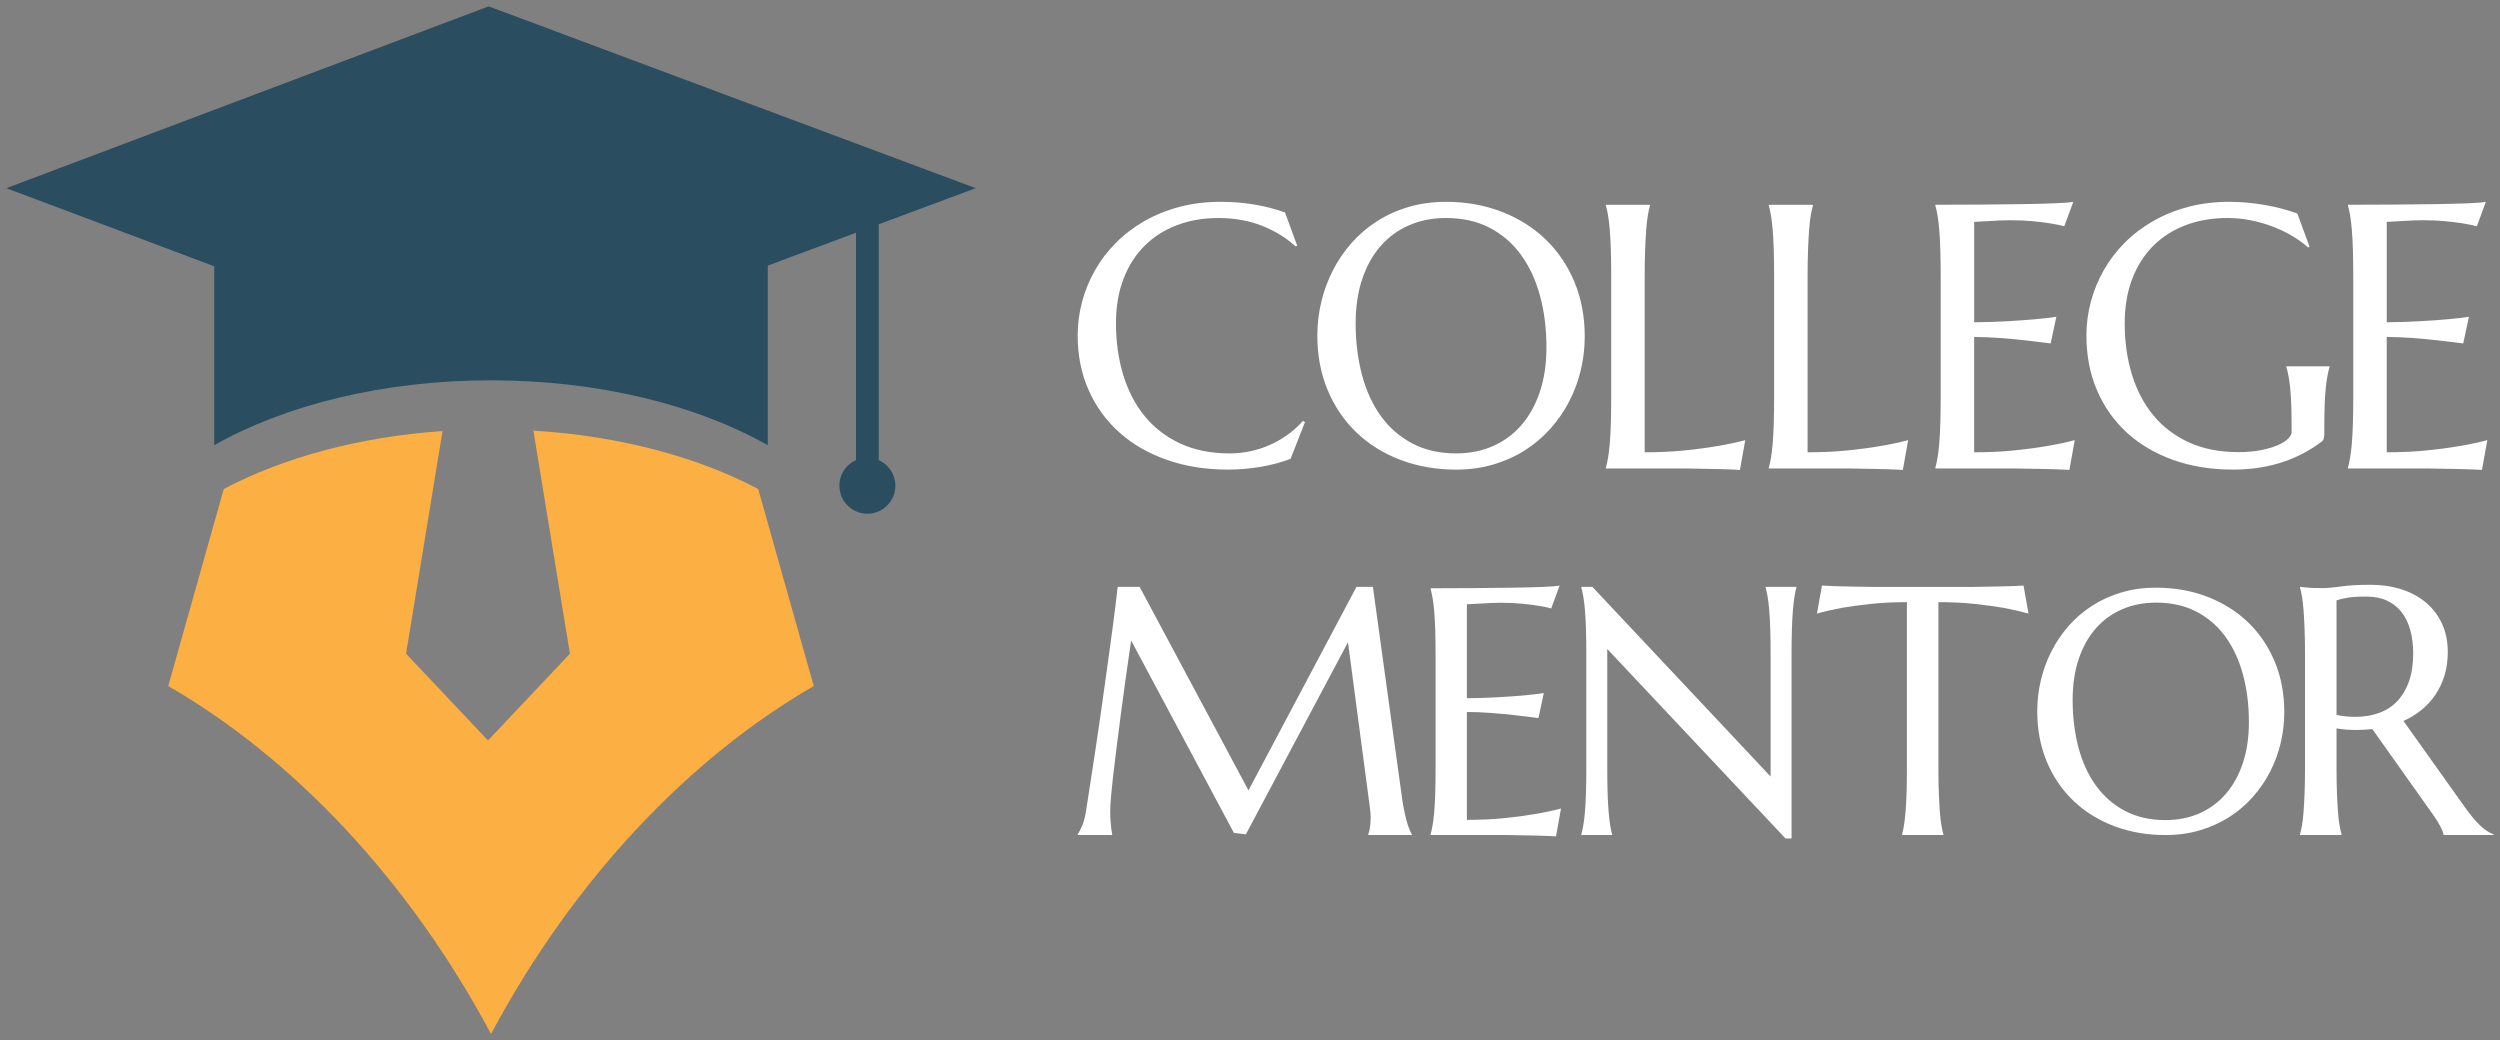
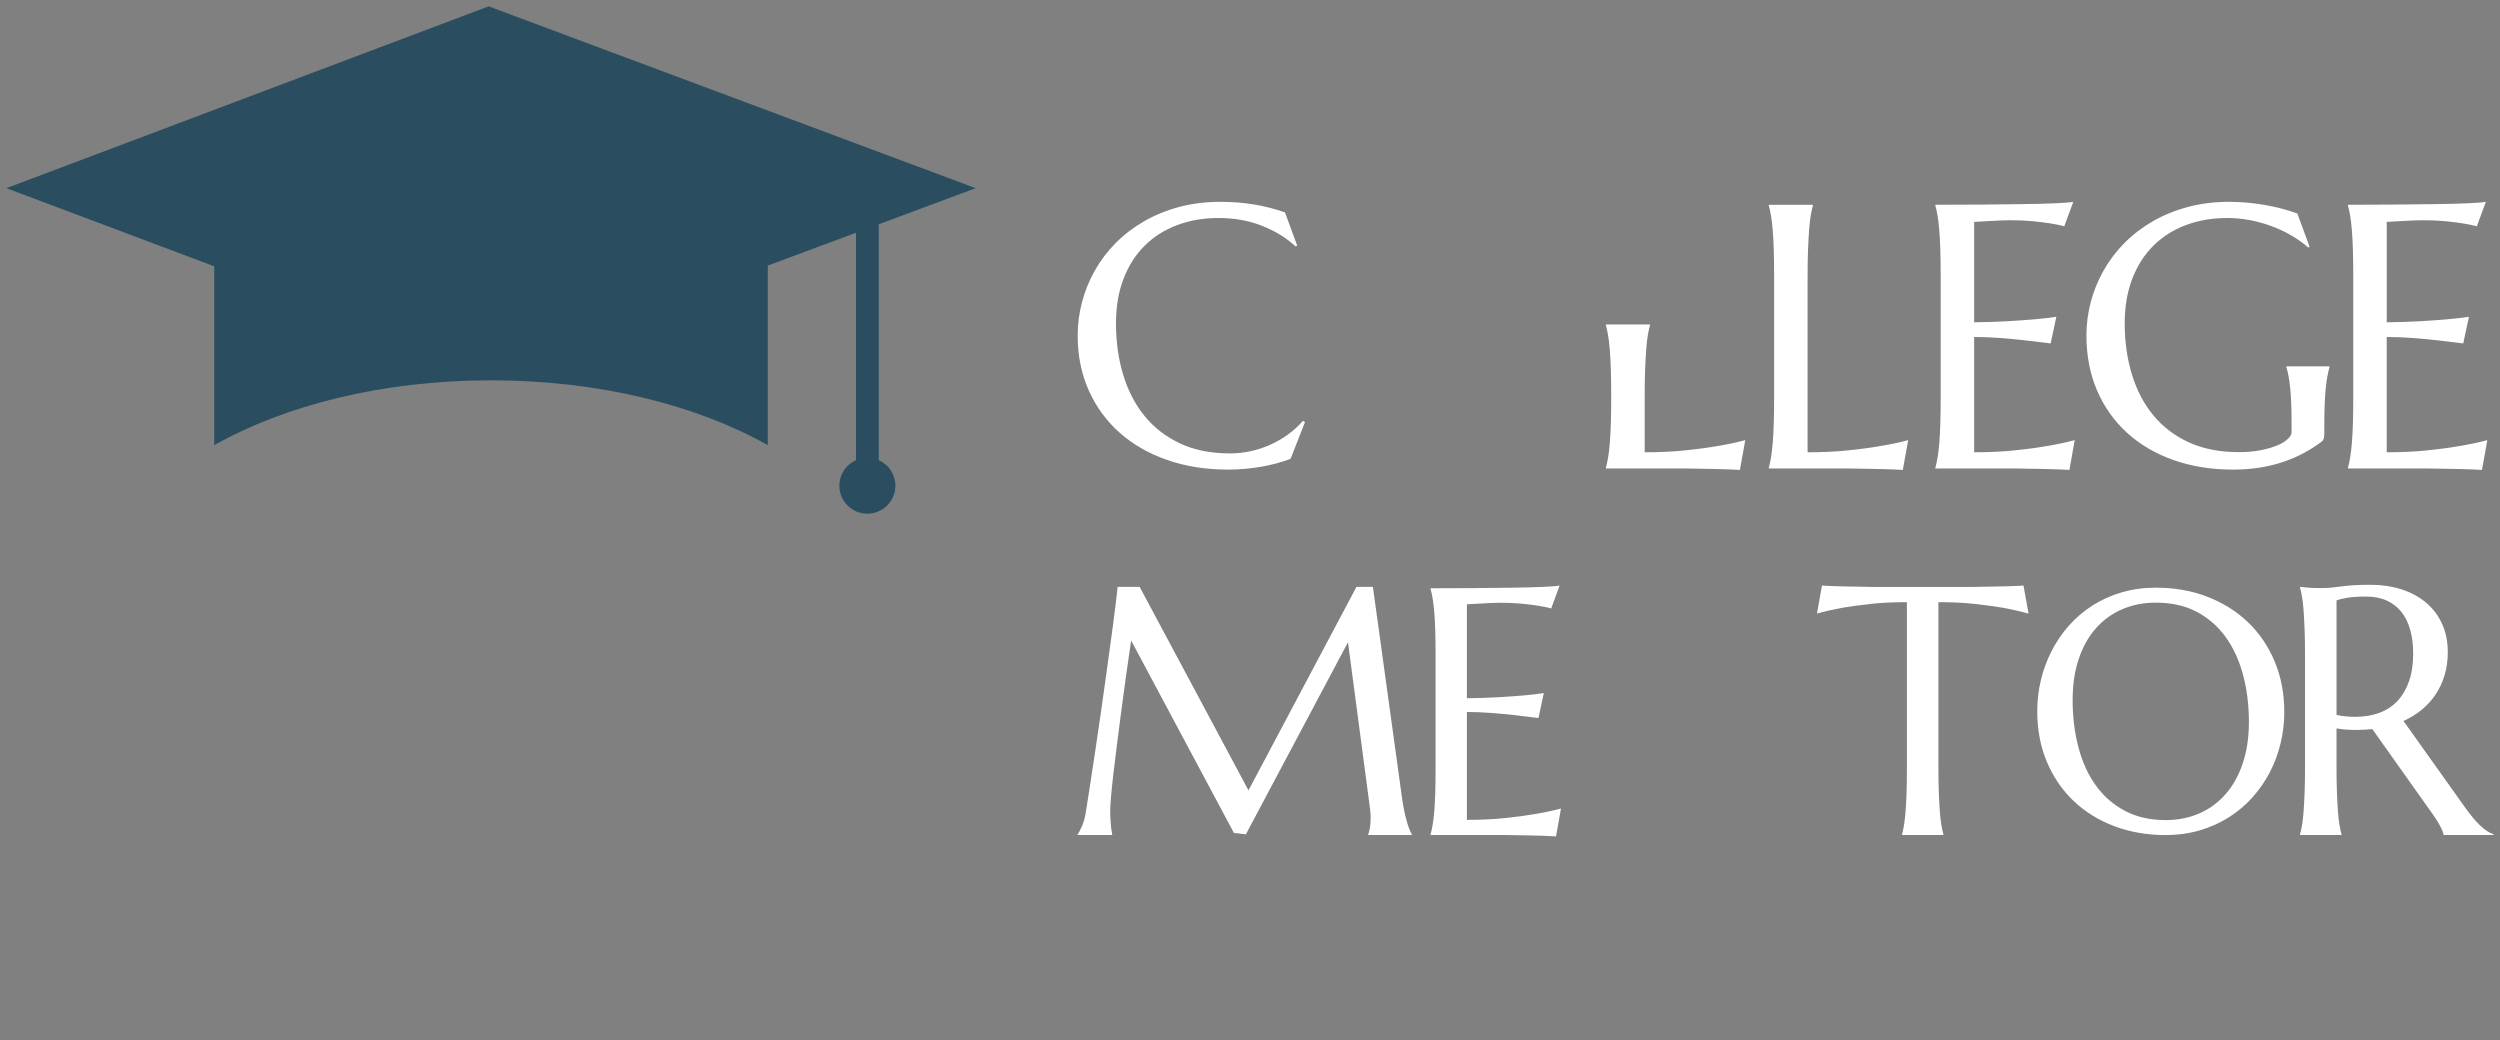
<svg xmlns="http://www.w3.org/2000/svg" id="Layer_1" viewBox="0 0 3936.35 1638">
  <rect x="0" y="0" width="3936.35" height="1638" fill="#808080" stroke="none" />
  <defs>
    <style>
      .cls-1 {
        fill: #2a4e5f;
      }

      .cls-2 {
        fill: #fff;
      }

      .cls-3 {
        fill: #fcaf42;
      }
    </style>
  </defs>
  <g>
-     <path class="cls-3" d="M1281.32,1080.18c-194.62,112.41-377.11,302.4-508.15,547.82-131.14-245.42-313.64-435.41-508.25-547.82l87.39-310.22c92.68-49.04,212.14-82.1,344.49-91.25l-57.42,350.56,128.83,136.43.22.11.11-.11,128.83-136.43-57.53-351.22c136.1,8.27,258.98,41.66,353.97,91.91l87.5,310.22Z" />
    <path class="cls-1" d="M1409.79,764.78c0,24.33-19.74,44.08-44.08,44.08s-44.08-19.74-44.08-44.08c0-17.97,10.74-33.41,26.14-40.28v-358.03l-138.88,51.71v282.79c-111.73-63.13-265.79-102.14-435.84-102.14s-324.11,39.01-435.73,102.14v-281.66L10,296.29,769.41,10l766.82,286.29-152.62,56.84v371.37c15.4,6.87,26.18,22.31,26.18,40.28Z" />
  </g>
  <g>
    <g>
      <path class="cls-2" d="M1696.85,1313.68c2-2.9,4.27-7.22,6.81-12.94,2.54-5.72,4.54-12.94,5.99-21.66,2-12.71,4.22-27.02,6.68-42.91,2.45-15.89,4.99-32.56,7.63-50,2.63-17.44,5.27-35.28,7.9-53.54,2.63-18.26,5.18-36.24,7.63-53.95,2.45-17.71,4.81-34.78,7.08-51.22,2.27-16.44,4.31-31.47,6.13-45.09,1.81-13.62,3.31-25.48,4.5-35.56,1.18-10.08,2.04-17.66,2.59-22.75h34.6l171.38,320.42,170.02-320.42h25.88l44.68,323.69c1.27,10.18,2.63,18.89,4.09,26.16,1.45,7.27,2.9,13.49,4.36,18.66,1.45,5.18,2.86,9.45,4.22,12.81,1.36,3.36,2.68,6.13,3.95,8.31v1.09h-68.66v-1.09c.91-2,1.77-5.27,2.59-9.81.82-4.54,1.23-9.99,1.23-16.35,0-2.36-.09-4.77-.27-7.22-.18-2.45-.46-5.13-.82-8.04l-34.6-261.02-160.76,302.44-18.8-2.18-161.85-302.98c-6.36,43.05-11.9,82.83-16.62,119.34-2,15.62-4,31.2-5.99,46.73-2,15.53-3.77,30.02-5.31,43.46-1.55,13.44-2.77,25.3-3.68,35.56-.91,10.26-1.36,17.85-1.36,22.75,0,6.18.18,11.63.54,16.35.36,4.73.72,8.72,1.09,11.99.54,3.81,1.09,7.18,1.63,10.08h-54.49v-1.09Z" />
      <path class="cls-2" d="M2319.84,926.03c22.3-.18,42.76-.41,61.36-.68,18.6-.27,34.49-.68,47.68-1.22,13.18-.54,22.12-1.26,26.82-2.17l-13.27,36.03c-5.96-1.63-12.91-3.07-20.86-4.33-6.87-1.08-15.22-2.12-25.06-3.12-9.85-.99-21.18-1.49-34-1.49-4.33,0-9.53.14-15.58.41-6.05.27-11.88.59-17.47.95-6.5.36-13.1.72-19.78,1.08v147.91c18.6-.18,35.4-.72,50.39-1.63,14.99-.9,27.72-1.8,38.2-2.71,12.28-1.08,23.12-2.34,32.51-3.79l-8.4,39.28c-12.46-1.63-25.19-3.16-38.2-4.61-11.2-1.26-23.39-2.39-36.57-3.39-13.19-.99-25.83-1.49-37.93-1.49v169.86c21.31,0,40.91-.9,58.79-2.71,17.88-1.8,33.5-3.88,46.87-6.23,15.53-2.53,29.71-5.51,42.53-8.94l-7.86,43.89c-2.17-.18-5.42-.36-9.75-.54-4.33-.18-9.17-.36-14.49-.54-5.33-.18-10.93-.32-16.8-.41-5.87-.09-11.42-.18-16.66-.27-5.24-.09-9.89-.18-13.95-.27-4.06-.09-7-.14-8.8-.14h-117.03v-1.08c1.08-3.79,2.12-8.49,3.12-14.09.99-5.6,1.85-12.55,2.57-20.86.72-8.3,1.26-18.19,1.63-29.66.36-11.47.54-24.88.54-40.23v-176.36c0-15.35-.18-28.76-.54-40.23-.36-11.47-.91-21.4-1.63-29.8-.72-8.4-1.58-15.39-2.57-20.99-.99-5.6-2.03-10.29-3.12-14.09v-1.08c22.57,0,45.01-.09,67.32-.27Z" />
-       <path class="cls-2" d="M2507.26,924.05l280.64,298.62v-191.82c0-15.44-.18-28.92-.54-40.46-.37-11.53-.91-21.52-1.63-29.97-.73-8.45-1.59-15.48-2.59-21.12-1-5.63-2.04-10.35-3.13-14.17v-1.09h48.5v1.09c-1.09,3.81-2.09,8.54-3,14.17-.91,5.63-1.73,12.67-2.45,21.12-.73,8.45-1.27,18.44-1.63,29.97-.37,11.54-.54,25.02-.54,40.46v289.36h-9.54l-280.64-298.35v186.37c0,15.44.18,28.93.54,40.46.36,11.54.91,21.48,1.63,29.84.72,8.36,1.54,15.35,2.45,20.98.91,5.63,1.91,10.35,3,14.17v1.09h-48.5v-1.09c1.09-3.81,2.13-8.54,3.13-14.17,1-5.63,1.86-12.62,2.59-20.98.72-8.35,1.27-18.3,1.63-29.84.36-11.53.54-25.02.54-40.46v-177.38c0-15.44-.18-28.92-.54-40.46-.37-11.53-.91-21.52-1.63-29.97-.73-8.45-1.59-15.48-2.59-21.12-1-5.63-2.04-10.35-3.13-14.17v-1.09h17.44Z" />
      <path class="cls-2" d="M3002.51,948.12c-21.43,0-40.77.95-58.02,2.86-17.25,1.91-32.14,3.95-44.67,6.13-14.53,2.72-27.51,5.72-38.95,8.99l7.9-44.13c2.18.18,5.45.37,9.81.54,4.36.18,9.21.37,14.57.54,5.35.18,10.99.32,16.89.41,5.9.09,11.48.18,16.75.27,5.26.09,9.94.18,14.03.27,4.09.09,7.04.14,8.85.14h155.54c1.81,0,4.77-.04,8.85-.14,4.09-.09,8.76-.18,14.03-.27,5.26-.09,10.85-.18,16.75-.27,5.9-.09,11.53-.23,16.89-.41,5.35-.18,10.21-.36,14.57-.54,4.36-.18,7.63-.36,9.81-.54l7.9,44.13c-11.62-3.27-24.7-6.27-39.23-8.99-12.53-2.18-27.42-4.22-44.67-6.13-17.25-1.91-36.59-2.86-58.02-2.86v260.14c0,15.44.23,28.92.68,40.45.45,11.53,1,21.48,1.63,29.83.63,8.35,1.45,15.35,2.45,20.97,1,5.63,2.04,10.35,3.13,14.16v1.09h-65.1v-1.09c1.09-3.81,2.09-8.53,3-14.16.91-5.63,1.72-12.62,2.45-20.97.72-8.35,1.27-18.29,1.63-29.83.36-11.53.54-25.01.54-40.45v-260.14Z" />
      <path class="cls-2" d="M3394.76,925.32c29.12,0,56.02,4.75,80.7,14.26,24.67,9.51,45.99,22.85,63.96,40.02,17.96,17.18,32,37.8,42.11,61.86,10.11,24.07,15.17,50.66,15.17,79.78,0,16.57-1.92,32.87-5.75,48.92-3.84,16.05-9.46,31.22-16.87,45.51-7.41,14.3-16.52,27.51-27.34,39.63-10.81,12.12-23.15,22.59-37.01,31.39-13.86,8.81-29.17,15.69-45.91,20.66-16.74,4.97-34.79,7.46-54.15,7.46-29.13,0-56.02-4.67-80.7-13.99-24.68-9.33-46-22.54-63.96-39.63-17.96-17.09-32-37.62-42.11-61.6-10.12-23.98-15.17-50.62-15.17-79.91,0-16.57,1.92-32.87,5.75-48.92,3.83-16.04,9.46-31.3,16.87-45.78,7.41-14.47,16.48-27.77,27.2-39.89,10.72-12.12,23.02-22.63,36.88-31.52,13.86-8.89,29.21-15.83,46.04-20.8,16.83-4.97,34.92-7.46,54.28-7.46ZM3409.67,1291.27c19.36,0,37.05-3.49,53.1-10.46,16.04-6.97,29.86-17.09,41.46-30.34,11.6-13.25,20.62-29.43,27.07-48.52,6.45-19.1,9.68-40.76,9.68-65,0-26.85-3.1-51.75-9.29-74.68-6.19-22.93-15.39-42.81-27.6-59.64-12.21-16.83-27.43-29.99-45.65-39.5-18.22-9.5-39.46-14.26-63.69-14.26-19.36,0-37.06,3.45-53.1,10.33-16.05,6.89-29.87,16.87-41.46,29.95-11.6,13.08-20.62,29.13-27.07,48.13-6.45,19.01-9.68,40.63-9.68,64.87,0,26.68,3.05,51.58,9.16,74.68,6.1,23.11,15.26,43.12,27.47,60.03,12.2,16.92,27.47,30.21,45.78,39.89,18.31,9.68,39.58,14.52,63.83,14.52Z" />
      <path class="cls-2" d="M3678.95,1208.23c0,15.44.23,28.93.68,40.46.45,11.54,1,21.48,1.63,29.84.63,8.36,1.45,15.35,2.45,20.98,1,5.63,2.04,10.35,3.13,14.17v1.09h-65.39v-1.09c1.09-3.81,2.13-8.54,3.13-14.17,1-5.63,1.81-12.62,2.45-20.98.63-8.35,1.18-18.26,1.63-29.7.45-11.44.68-24.97.68-40.6v-177.38c0-15.44-.23-28.92-.68-40.46-.46-11.53-1-21.48-1.63-29.84-.64-8.35-1.46-15.39-2.45-21.12-1-5.72-2.04-10.49-3.13-14.3v-1.09l11.44,1.09c3.45.37,7.31.59,11.58.68,4.27.09,8.67.14,13.21.14,7.08,0,16.66-.86,28.75-2.59,12.08-1.72,27.47-2.59,46.18-2.59,17.44,0,33.56,2.36,48.36,7.08,14.8,4.73,27.66,11.63,38.55,20.71,10.9,9.09,19.39,20.21,25.48,33.38,6.08,13.17,9.13,28.11,9.13,44.82,0,13.08-1.68,25.2-5.04,36.37-3.36,11.17-8.08,21.3-14.17,30.38-6.09,9.09-13.4,17.12-21.93,24.11-8.54,6.99-18.08,12.85-28.61,17.57l95.64,134.33c4.72,6.72,9.13,12.53,13.21,17.44,4.09,4.9,7.99,9.13,11.72,12.67,3.72,3.54,7.31,6.45,10.76,8.72,3.45,2.27,6.99,4.04,10.63,5.31v1.09h-78.74c-.54-3.45-2.32-8.04-5.31-13.76-3-5.72-6.5-11.4-10.49-17.03l-96.45-135.96c-4.18.37-8.36.68-12.53.95-4.18.27-8.45.41-12.81.41-5.09,0-10.22-.18-15.39-.54-5.18-.36-10.4-1-15.67-1.91v61.31ZM3678.95,1125.67c4.9,1.09,9.9,1.86,14.99,2.32,5.08.46,9.99.68,14.71.68,13.62,0,26.06-2.04,37.33-6.13,11.26-4.09,20.84-10.31,28.75-18.66,7.9-8.35,14.03-18.75,18.39-31.2,4.36-12.44,6.54-27.02,6.54-43.73,0-13.62-1.55-25.97-4.63-37.06-3.09-11.08-7.68-20.48-13.76-28.2-6.09-7.72-13.76-13.71-23.02-17.98-9.26-4.27-20.07-6.4-32.42-6.4s-22.53.64-29.97,1.91c-7.45,1.27-13.08,2.64-16.89,4.09v180.37Z" />
    </g>
    <g>
      <path class="cls-2" d="M2042.57,386.88l-2.55,1.13c-14.72-13.59-32.42-24.44-53.09-32.56-20.67-8.11-43.37-12.18-68.1-12.18s-45.59,3.73-65.41,11.18c-19.82,7.46-36.86,18.26-51.11,32.42-14.25,14.16-25.34,31.53-33.27,52.1-7.93,20.58-11.89,43.98-11.89,70.22,0,28.88,3.77,55.83,11.33,80.84,7.55,25.01,18.78,46.67,33.69,64.98,14.91,18.31,33.55,32.7,55.92,43.18,22.37,10.48,48.46,15.71,78.29,15.71,10.76,0,21.52-1.13,32.28-3.4,10.76-2.27,21.09-5.61,31-10.05,9.91-4.43,19.25-9.81,28.03-16.14,8.78-6.32,16.75-13.54,23.93-21.66l3.11,1.98-22.65,57.76c-14.16,5.48-29.78,9.67-46.86,12.6-17.09,2.92-34.31,4.39-51.67,4.39-34.92,0-66.87-5.05-95.84-15.15-28.98-10.1-53.89-24.39-74.75-42.9-20.86-18.5-37.09-40.72-48.7-66.68-11.61-25.95-17.41-54.79-17.41-86.5,0-17.93,2.31-35.58,6.94-52.95,4.62-17.36,11.37-33.88,20.24-49.55,8.87-15.67,19.82-30.06,32.84-43.18,13.02-13.12,27.89-24.49,44.59-34.12,16.71-9.63,35.11-17.13,55.21-22.51,20.1-5.38,41.86-8.07,65.26-8.07,36.43,0,70.22,5.57,101.36,16.71l19.25,52.38Z" />
-       <path class="cls-2" d="M2276.65,317.79c31.52,0,60.64,5.15,87.35,15.43,26.71,10.29,49.78,24.73,69.23,43.32,19.44,18.59,34.64,40.91,45.59,66.96,10.95,26.05,16.42,54.84,16.42,86.36,0,17.94-2.08,35.58-6.23,52.95-4.15,17.37-10.24,33.79-18.26,49.27-8.03,15.48-17.89,29.78-29.59,42.9-11.71,13.12-25.06,24.45-40.06,33.98-15.01,9.53-31.57,16.99-49.69,22.37-18.12,5.38-37.66,8.07-58.61,8.07-31.53,0-60.64-5.05-87.35-15.15-26.71-10.1-49.79-24.39-69.23-42.9-19.44-18.5-34.64-40.72-45.59-66.68-10.95-25.95-16.42-54.79-16.42-86.5,0-17.93,2.07-35.58,6.23-52.95,4.15-17.36,10.24-33.88,18.26-49.55,8.02-15.67,17.84-30.06,29.45-43.18,11.61-13.12,24.92-24.49,39.92-34.12,15.01-9.63,31.61-17.13,49.83-22.51,18.21-5.38,37.8-8.07,58.75-8.07ZM2292.79,713.9c20.95,0,40.11-3.77,57.48-11.33,17.36-7.55,32.32-18.5,44.88-32.84,12.55-14.34,22.32-31.85,29.31-52.52,6.98-20.67,10.48-44.12,10.48-70.36,0-29.07-3.35-56.01-10.05-80.84-6.7-24.82-16.66-46.34-29.87-64.56-13.21-18.21-29.69-32.46-49.41-42.75-19.73-10.29-42.71-15.43-68.95-15.43-20.95,0-40.11,3.73-57.48,11.18-17.37,7.46-32.33,18.26-44.88,32.42-12.56,14.16-22.32,31.53-29.31,52.1-6.99,20.58-10.48,43.98-10.48,70.22,0,28.88,3.3,55.83,9.91,80.84,6.61,25.01,16.52,46.67,29.73,64.98,13.21,18.31,29.73,32.7,49.55,43.18,19.82,10.48,42.85,15.71,69.09,15.71Z" />
-       <path class="cls-2" d="M2589.6,712.14c22.77,0,43.72-.96,62.83-2.9,19.11-1.93,35.8-4.15,50.09-6.66,16.6-2.7,31.75-5.89,45.46-9.55l-8.4,46.91c-2.32-.19-5.79-.39-10.42-.58-4.63-.19-9.8-.39-15.49-.58-5.7-.19-11.68-.34-17.95-.43-6.27-.1-12.21-.19-17.81-.29-5.6-.1-10.57-.19-14.91-.29-4.34-.1-7.48-.14-9.41-.14h-125.08v-1.16c1.16-4.05,2.27-9.07,3.33-15.06,1.06-5.98,1.98-13.41,2.75-22.29.77-8.88,1.35-19.44,1.74-31.7.38-12.26.58-26.59.58-43v-188.49c0-16.4-.19-30.74-.58-43-.39-12.26-.97-22.87-1.74-31.85-.77-8.98-1.69-16.45-2.75-22.44-1.06-5.98-2.17-11-3.33-15.06v-1.16h69.49v1.16c-1.16,4.05-2.27,9.08-3.33,15.06-1.06,5.99-1.93,13.46-2.61,22.44-.68,8.98-1.26,19.59-1.74,31.85-.48,12.26-.72,26.59-.72,43v276.22Z" />
+       <path class="cls-2" d="M2589.6,712.14c22.77,0,43.72-.96,62.83-2.9,19.11-1.93,35.8-4.15,50.09-6.66,16.6-2.7,31.75-5.89,45.46-9.55l-8.4,46.91c-2.32-.19-5.79-.39-10.42-.58-4.63-.19-9.8-.39-15.49-.58-5.7-.19-11.68-.34-17.95-.43-6.27-.1-12.21-.19-17.81-.29-5.6-.1-10.57-.19-14.91-.29-4.34-.1-7.48-.14-9.41-.14h-125.08v-1.16c1.16-4.05,2.27-9.07,3.33-15.06,1.06-5.98,1.98-13.41,2.75-22.29.77-8.88,1.35-19.44,1.74-31.7.38-12.26.58-26.59.58-43c0-16.4-.19-30.74-.58-43-.39-12.26-.97-22.87-1.74-31.85-.77-8.98-1.69-16.45-2.75-22.44-1.06-5.98-2.17-11-3.33-15.06v-1.16h69.49v1.16c-1.16,4.05-2.27,9.08-3.33,15.06-1.06,5.99-1.93,13.46-2.61,22.44-.68,8.98-1.26,19.59-1.74,31.85-.48,12.26-.72,26.59-.72,43v276.22Z" />
      <path class="cls-2" d="M2846.11,712.14c22.77,0,43.72-.96,62.83-2.9,19.11-1.93,35.8-4.15,50.09-6.66,16.6-2.7,31.75-5.89,45.46-9.55l-8.4,46.91c-2.32-.19-5.79-.39-10.42-.58-4.63-.19-9.8-.39-15.49-.58-5.7-.19-11.68-.34-17.95-.43-6.27-.1-12.21-.19-17.81-.29-5.6-.1-10.57-.19-14.91-.29-4.34-.1-7.48-.14-9.41-.14h-125.08v-1.16c1.16-4.05,2.27-9.07,3.33-15.06,1.06-5.98,1.98-13.41,2.75-22.29.77-8.88,1.35-19.44,1.74-31.7.38-12.26.58-26.59.58-43v-188.49c0-16.4-.19-30.74-.58-43-.39-12.26-.97-22.87-1.74-31.85-.77-8.98-1.69-16.45-2.75-22.44-1.06-5.98-2.17-11-3.33-15.06v-1.16h69.49v1.16c-1.16,4.05-2.27,9.08-3.33,15.06-1.06,5.99-1.93,13.46-2.61,22.44-.68,8.98-1.26,19.59-1.74,31.85-.48,12.26-.72,26.59-.72,43v276.22Z" />
      <path class="cls-2" d="M3119.27,322.13c23.84-.19,45.7-.43,65.58-.72,19.88-.29,36.87-.72,50.96-1.3,14.09-.58,23.64-1.35,28.66-2.32l-14.19,38.51c-6.37-1.74-13.8-3.28-22.29-4.63-7.34-1.16-16.26-2.27-26.78-3.33-10.52-1.06-22.63-1.59-36.34-1.59-4.63,0-10.18.14-16.65.43-6.47.29-12.69.63-18.68,1.01-6.95.39-14,.77-21.14,1.16v158.09c19.88-.19,37.83-.77,53.85-1.74,16.02-.96,29.63-1.93,40.83-2.9,13.12-1.16,24.71-2.51,34.74-4.05l-8.98,41.98c-13.32-1.74-26.93-3.37-40.83-4.92-11.97-1.35-25-2.56-39.09-3.62-14.09-1.06-27.61-1.59-40.54-1.59v181.54c22.77,0,43.72-.96,62.83-2.9,19.11-1.93,35.8-4.15,50.09-6.66,16.6-2.7,31.75-5.89,45.46-9.55l-8.4,46.91c-2.32-.19-5.79-.39-10.42-.58-4.63-.19-9.8-.39-15.49-.58-5.7-.19-11.68-.34-17.95-.43-6.27-.1-12.21-.19-17.81-.29-5.6-.1-10.57-.19-14.91-.29-4.34-.1-7.48-.14-9.41-.14h-125.08v-1.16c1.16-4.05,2.27-9.07,3.33-15.06,1.06-5.98,1.98-13.41,2.75-22.29.77-8.88,1.35-19.44,1.74-31.7.38-12.26.58-26.59.58-43v-188.49c0-16.4-.19-30.74-.58-43-.39-12.26-.97-22.87-1.74-31.85-.77-8.98-1.69-16.45-2.75-22.44-1.06-5.98-2.17-11-3.33-15.06v-1.16c24.13,0,48.11-.09,71.95-.29Z" />
      <path class="cls-2" d="M3659.76,683.04c0,2.08-.24,4.25-.71,6.51-.47,2.27-1.56,4.15-3.26,5.66-8.49,6.42-17.7,12.32-27.61,17.7-9.91,5.38-20.63,10.05-32.14,14.02-11.52,3.96-23.93,7.03-37.23,9.2-13.31,2.17-27.61,3.26-42.9,3.26-34.36,0-65.69-5.05-94-15.15-28.31-10.1-52.62-24.39-72.91-42.9-20.29-18.5-36.01-40.72-47.14-66.68-11.14-25.95-16.71-54.79-16.71-86.5,0-17.93,2.31-35.58,6.94-52.95,4.62-17.36,11.37-33.88,20.24-49.55,8.87-15.67,19.82-30.06,32.84-43.18,13.02-13.12,27.89-24.49,44.59-34.12,16.71-9.63,35.11-17.13,55.21-22.51,20.1-5.38,41.86-8.07,65.26-8.07,9.06,0,18.31.42,27.75,1.27,9.44.85,18.78,2.08,28.03,3.68,9.25,1.61,18.17,3.54,26.76,5.8,8.59,2.27,16.75,4.81,24.49,7.64l19.25,52.38-2.27,1.13c-7.36-6.61-15.86-12.74-25.48-18.4-9.63-5.66-19.92-10.57-30.86-14.72-10.95-4.15-22.42-7.41-34.4-9.77-11.99-2.36-24.12-3.54-36.38-3.54-23.78,0-45.59,3.73-65.41,11.18-19.82,7.46-36.86,18.26-51.11,32.42-14.25,14.16-25.34,31.53-33.27,52.1-7.93,20.58-11.89,43.98-11.89,70.22,0,28.88,3.77,55.69,11.33,80.41,7.55,24.73,18.78,46.15,33.69,64.27,14.91,18.12,33.55,32.33,55.92,42.61,22.37,10.29,48.46,15.43,78.29,15.43,13.21,0,25.01-1.04,35.39-3.11,10.38-2.07,19.16-4.67,26.33-7.79,7.17-3.11,12.6-6.51,16.28-10.19,3.68-3.68,5.52-7.03,5.52-10.05v-11.04c0-13.21-.19-24.63-.57-34.26-.38-9.63-.95-17.98-1.7-25.06-.76-7.08-1.61-13.17-2.55-18.26-.95-5.1-2.08-9.81-3.4-14.16v-1.13h67.95v1.13c-1.13,3.96-2.22,8.64-3.26,14.02-1.04,5.38-1.94,11.75-2.69,19.11-.76,7.36-1.32,16-1.7,25.91-.38,9.91-.57,21.38-.57,34.4v11.61Z" />
      <path class="cls-2" d="M3768.89,322.13c23.84-.19,45.7-.43,65.58-.72,19.88-.29,36.87-.72,50.96-1.3,14.09-.58,23.64-1.35,28.66-2.32l-14.19,38.51c-6.37-1.74-13.8-3.28-22.29-4.63-7.34-1.16-16.26-2.27-26.78-3.33-10.52-1.06-22.63-1.59-36.34-1.59-4.63,0-10.18.14-16.65.43-6.47.29-12.69.63-18.68,1.01-6.95.39-14,.77-21.14,1.16v158.09c19.88-.19,37.83-.77,53.85-1.74,16.02-.96,29.63-1.93,40.83-2.9,13.12-1.16,24.71-2.51,34.74-4.05l-8.98,41.98c-13.32-1.74-26.93-3.37-40.83-4.92-11.97-1.35-25-2.56-39.09-3.62-14.09-1.06-27.61-1.59-40.54-1.59v181.54c22.77,0,43.72-.96,62.83-2.9,19.11-1.93,35.8-4.15,50.09-6.66,16.6-2.7,31.75-5.89,45.46-9.55l-8.4,46.91c-2.32-.19-5.79-.39-10.42-.58-4.63-.19-9.8-.39-15.49-.58-5.7-.19-11.68-.34-17.95-.43-6.27-.1-12.21-.19-17.81-.29-5.6-.1-10.57-.19-14.91-.29-4.34-.1-7.48-.14-9.41-.14h-125.08v-1.16c1.16-4.05,2.27-9.07,3.33-15.06,1.06-5.98,1.98-13.41,2.75-22.29.77-8.88,1.35-19.44,1.74-31.7.38-12.26.58-26.59.58-43v-188.49c0-16.4-.19-30.74-.58-43-.39-12.26-.97-22.87-1.74-31.85-.77-8.98-1.69-16.45-2.75-22.44-1.06-5.98-2.17-11-3.33-15.06v-1.16c24.13,0,48.11-.09,71.95-.29Z" />
    </g>
  </g>
</svg>